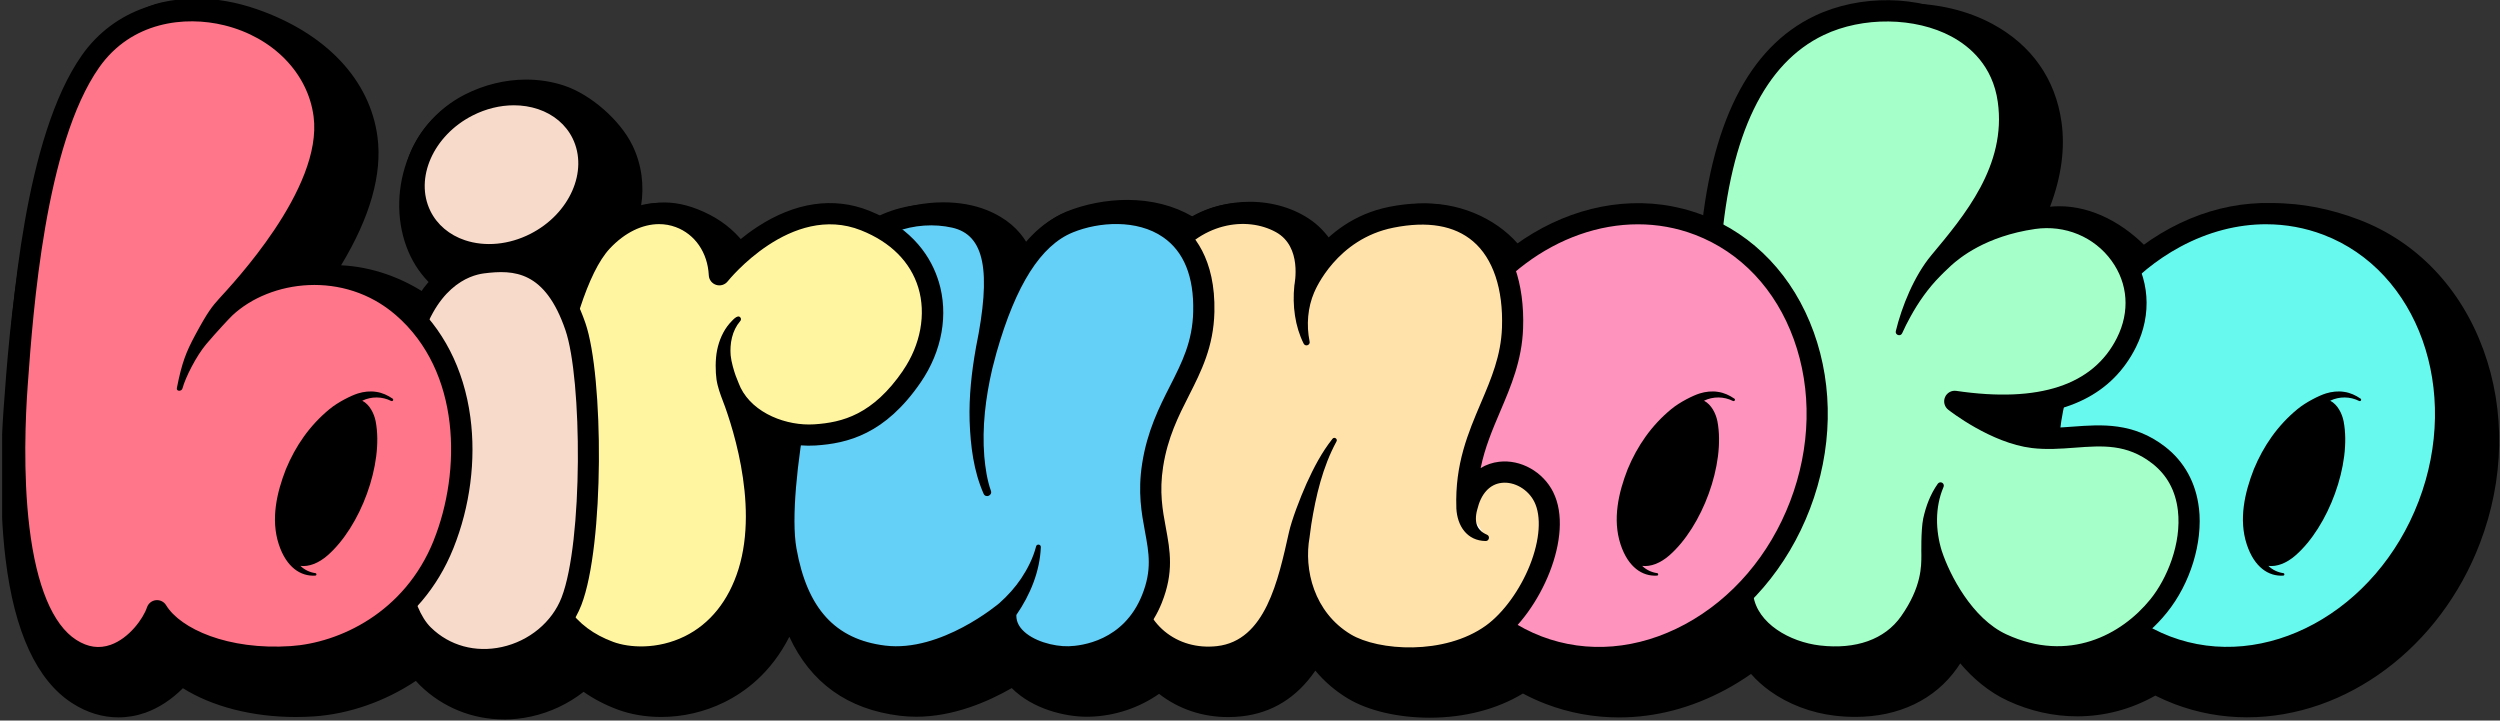
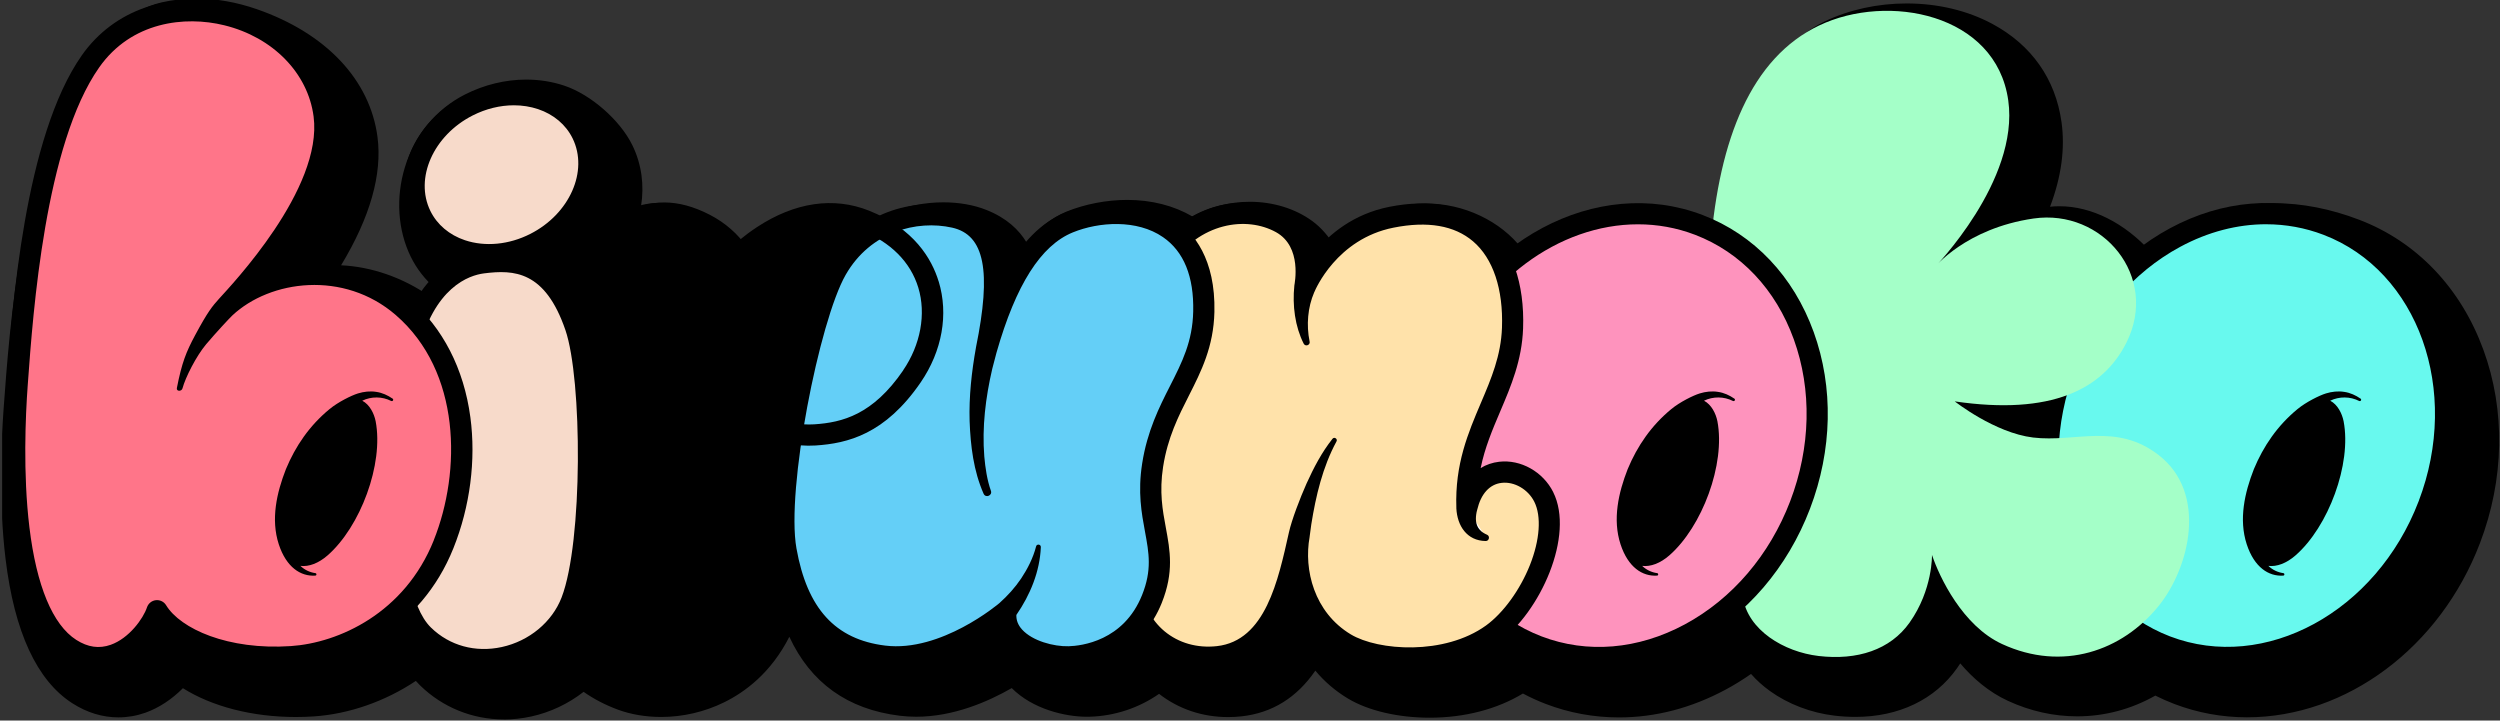
<svg xmlns="http://www.w3.org/2000/svg" width="1086" height="313" viewBox="0 0 1086 313" fill="none">
  <rect x="0" y="0" width="1086" height="313" fill="#333333" stroke="none" />
  <g clip-path="url(#clip0_15234_9136)">
    <path d="M218.839 312.52C205.159 312.52 192.249 307.27 182.489 297.74C181.859 297.12 181.239 296.47 180.639 295.79C167.329 304.67 151.679 310.17 136.339 311.21C133.729 311.38 131.089 311.47 128.489 311.47C109.589 311.47 92.069 306.9 79.459 298.95C74.639 303.81 69.009 307.52 63.189 309.59C59.359 310.95 55.409 311.63 51.459 311.63C44.539 311.63 37.819 309.58 31.489 305.54C16.039 295.67 6.259 274.55 2.409 242.78C-0.621 217.74 0.579 191.17 1.569 177.56L1.649 176.48C2.819 160.4 4.769 133.49 9.609 105.95C15.619 71.77 24.509 46.11 36.049 29.67C45.129 16.77 55.539 4.36 70.229 1.03C75.129 -0.08 80.209 -0.64 85.339 -0.64C93.919 -0.64 102.759 0.93 111.629 4.01C141.669 14.47 160.749 34.71 163.989 59.54C166.099 75.69 160.779 94.39 148.169 115.24C161.379 115.85 174.829 120.54 186.379 128.49C187.289 127.39 188.229 126.33 189.189 125.33C184.689 121.5 181.019 116.81 178.409 111.48C172.789 99.98 171.859 85.85 175.869 72.7C180.149 58.66 189.419 47.42 201.969 41.05C210.319 36.81 219.519 34.57 228.569 34.57C234.319 34.57 239.899 35.46 245.159 37.22C256.679 41.08 269.379 52.2 274.699 63.08C278.779 71.41 279.899 80.56 278.479 89.5C281.709 88.46 285.049 87.94 288.479 87.94C294.809 87.94 301.279 89.68 308.259 93.26C315.019 96.73 320.619 101.67 324.669 107.59C327.109 105.37 329.639 103.28 332.059 101.69C342.659 94.73 352.109 91.48 361.789 91.48C367.589 91.48 373.459 92.6 380.439 95.06C382.509 93.85 384.649 92.66 387.179 92.24C393.989 89.42 401.929 87.89 409.789 87.89C416.579 87.89 423.029 89.02 428.429 91.17C437.259 94.67 442.669 99.81 446.039 105.46C450.919 99.52 456.519 94.67 463.249 91.93C471.319 88.65 480.709 86.84 489.679 86.84C500.189 86.84 509.889 89.31 517.969 94.02C525.559 89.88 534.179 87.65 542.889 87.65C553.019 87.65 562.659 90.62 570.049 96.02C573.969 98.88 577.219 102.77 579.819 106.95C587.049 99.45 596.589 91.85 608.579 89.46C612.159 88.75 615.809 88.38 619.439 88.38C635.869 88.38 651.879 95.96 661.229 108.16C662.229 109.46 663.049 110.69 663.729 111.84C681.969 100.25 702.789 93.75 722.429 93.75C732.419 93.75 741.919 95.42 750.689 98.71C751.299 98.89 752.639 99.27 754.279 99.74C754.299 99.54 754.329 99.34 754.349 99.14C759.409 58.33 763.769 23.09 792.619 9.31C803.309 4.2 815.639 1.5 828.259 1.5C841.789 1.5 854.659 4.57 865.459 10.37C882.499 19.53 892.899 34.28 895.519 53.02C897.129 64.53 895.459 76.84 890.539 89.8C891.899 89.66 893.279 89.59 894.639 89.59C908.539 89.59 922.879 96.83 934.209 109.3C938.539 105.05 942.989 100.89 947.399 98.52C960.029 91.72 973.679 88.27 987.979 88.27C999.949 88.27 1012.36 90.69 1024.86 95.47C1049.81 105 1068.96 125.07 1078.79 151.96C1088.44 178.36 1087.9 208.21 1077.27 236.01C1059.99 281.22 1019.33 311.6 976.089 311.6C965.209 311.6 954.589 309.64 944.489 305.79C941.699 304.72 938.949 303.51 936.279 302.17C925.849 308.08 914.239 311.18 902.339 311.18C892.079 311.18 881.959 308.92 872.259 304.45C863.809 300.56 856.949 294.55 851.539 288.19C851.079 288.9 850.599 289.6 850.119 290.29C840.489 303.91 824.819 311.42 805.999 311.42C803.059 311.42 800.019 311.24 796.949 310.88C786.749 309.68 776.759 305.87 768.829 300.15C765.719 297.91 762.989 295.44 760.649 292.76C757.099 295.25 753.429 297.52 749.689 299.53C734.759 307.57 719.139 311.65 703.259 311.65C692.349 311.65 681.659 309.68 671.479 305.79C668.119 304.51 664.799 302.99 661.559 301.26C650.379 308.06 636.199 311.77 621.099 311.77C607.309 311.77 594.349 308.73 585.539 303.44C580.109 300.17 575.349 296.09 571.379 291.33C563.339 303.05 552.629 309.7 539.389 311.17C537.429 311.39 535.449 311.5 533.499 311.5C522.329 311.5 511.999 308.02 503.499 301.41C494.799 307.49 484.269 311.03 473.439 311.34C473.039 311.35 472.639 311.36 472.219 311.36C462.679 311.36 448.629 308.07 439.499 298.91C429.039 304.91 414.079 311.35 398.019 311.35C395.589 311.35 393.159 311.2 390.809 310.91C368.199 308.12 352.159 296.61 342.889 276.62C334.949 292.31 323.549 300.68 314.579 305.08C306.099 309.25 296.639 311.45 287.239 311.45C280.519 311.45 274.009 310.35 268.379 308.26C262.909 306.23 257.939 303.64 253.519 300.53C246.869 305.73 239.029 309.44 230.739 311.25C226.789 312.11 222.769 312.55 218.809 312.55L218.839 312.52Z" fill="black" />
    <path d="M1010.98 97.69C967.378 81.03 916.368 108.5 897.048 159.04C877.728 209.59 897.428 264.07 941.028 280.73C984.628 297.39 1035.64 269.92 1054.96 219.38C1074.28 168.83 1054.58 114.35 1010.98 97.69ZM1013.9 193.7C1013.5 206.67 1008.53 219.94 1000.32 229.99C997.808 233.17 988.018 242.92 984.548 237.87C980.048 229.77 984.508 215.65 987.638 207.22C989.978 201.27 992.838 195.42 996.418 190.12C999.048 186.32 1001.99 182.56 1005.88 180.2C1007.05 179.52 1008.26 179.14 1009.04 179.18C1013.44 180 1013.97 189.78 1013.92 193.7H1013.9Z" fill="#68F9EE" />
    <path d="M967.409 290.19C957.969 290.19 948.519 288.53 939.379 285.04C917.019 276.5 899.879 258.43 891.109 234.17C882.429 210.15 883.009 182.89 892.739 157.41C902.469 131.93 920.219 111.23 942.709 99.12C965.429 86.89 990.249 84.86 1012.61 93.4C1058.51 110.94 1079.44 168.2 1059.25 221.03C1043.08 263.35 1005.37 290.19 967.409 290.19ZM984.429 97.41C971.919 97.41 959.189 100.7 947.089 107.22C926.539 118.29 910.299 137.28 901.349 160.69C892.399 184.11 891.839 209.09 899.769 231.04C907.609 252.75 922.849 268.87 942.669 276.45C983.829 292.18 1032.28 265.84 1050.66 217.75C1069.04 169.65 1050.5 117.73 1009.33 102C1001.31 98.94 992.919 97.42 984.419 97.42L984.429 97.41Z" fill="black" />
    <path d="M790.239 11.07C819.879 -3.09 867.079 5.76 872.389 43.63C877.279 78.53 840.239 116.3 840.239 116.3C840.239 116.3 853.839 99.21 883.379 94.92C913.339 90.58 938.059 120.14 923.739 148.79C913.549 169.18 891.069 180.51 849.139 174.36C849.139 174.36 866.479 188.04 883.159 190.06C901.499 192.28 919.389 183.47 937.719 197.68C959.079 214.23 951.199 246.54 937.719 263.22C921.909 282.78 895.999 291.88 869.709 279.77C852.539 271.87 842.469 250.68 839.249 241.05C839.249 241.05 839.659 256.12 829.529 270.45C821.159 282.29 806.789 286.94 789.999 284.96C774.989 283.19 759.199 273.76 757.069 259.29C751.089 218.7 740.399 139.78 743.099 106.61C746.859 60.55 760.599 25.22 790.239 11.06V11.07Z" fill="#A4FFC8" />
-     <path d="M955.208 220.71C953.928 209.72 948.848 200.5 940.518 194.05C926.728 183.37 912.808 184.41 900.528 185.32C894.698 185.75 889.188 186.16 883.698 185.5C878.428 184.86 873.008 182.9 868.178 180.61C897.668 181.11 917.688 171.15 927.838 150.85C934.988 136.56 933.818 120.5 924.718 107.91C915.188 94.72 899.078 88 882.708 90.37C874.558 91.55 867.558 93.65 861.638 96.12C861.768 95.91 861.908 95.7 862.038 95.49C874.108 76.23 879.118 58.56 876.938 42.99C874.778 27.53 866.168 15.35 852.048 7.76C833.588 -2.16 807.948 -2.5 788.258 6.91C759.508 20.65 742.778 54.06 738.518 106.24C735.978 137.43 744.728 207.05 752.518 259.96C753.698 267.96 758.358 275.11 766.008 280.62C772.588 285.36 780.908 288.52 789.458 289.53C792.158 289.85 794.788 290.01 797.338 290.01C812.898 290.01 825.488 284.15 833.288 273.11C837.248 267.51 839.728 261.81 841.278 256.8C846.548 266.37 855.178 278.15 867.778 283.95C893.938 295.99 922.798 289 941.298 266.11C951.498 253.49 956.968 235.67 955.228 220.7L955.208 220.71ZM934.128 260.33C921.578 275.85 898.578 288.01 871.618 275.59C856.678 268.71 846.978 249.73 843.608 239.6C843.588 239.55 843.568 239.51 843.548 239.46C840.758 230.52 840.518 220.37 844.218 211.67C844.558 211.04 844.418 210.22 843.808 209.79C843.168 209.32 842.268 209.47 841.798 210.11C838.538 214.72 836.638 219.82 835.438 225.27C834.398 230.39 834.648 241.09 834.648 241.16C834.628 245.73 834.828 254.98 825.778 267.79C818.728 277.76 806.208 282.23 790.538 280.39C777.538 278.86 763.438 270.89 761.628 258.62C755.308 215.69 745.088 138.9 747.698 106.98C751.668 58.31 766.648 27.43 792.238 15.21C809.148 7.13 831.958 7.4 847.708 15.86C855.678 20.14 865.638 28.55 867.838 44.26C871.708 71.93 853.318 93.68 838.968 110.89C831.458 119.9 826.098 133.26 823.538 143.85C823.158 145.54 825.578 146.35 826.288 144.77C827.348 142.39 828.568 139.99 829.848 137.68C833.368 131.22 837.728 125.05 842.888 119.87C842.888 119.87 845.408 117.28 847.538 115.37C851.158 112.11 862.488 102.6 884.038 99.47C897.028 97.59 909.758 102.88 917.278 113.29C924.438 123.2 925.298 135.39 919.628 146.73C909.328 167.33 885.838 175.09 849.808 169.8C847.738 169.49 845.738 170.62 844.918 172.53C844.098 174.44 844.658 176.67 846.288 177.96C847.038 178.55 864.848 192.47 882.608 194.62C888.998 195.39 895.218 194.93 901.228 194.48C913.398 193.57 923.908 192.79 934.898 201.31C941.318 206.28 945.078 213.16 946.078 221.76C947.748 236.13 941.288 251.48 934.138 260.32L934.128 260.33Z" fill="black" />
    <path d="M1025.43 173.17C1023.33 171.71 1020.9 170.59 1018.32 170.23C1015.69 169.8 1012.94 170.12 1010.4 170.9C1007.45 171.81 1001.74 174.67 998.069 177.68C989.379 184.82 983.249 193.76 979.079 203.81C975.089 214 972.439 225.63 975.989 236.46C979.269 246.46 985.509 250.45 991.829 250.05C992.479 250.03 992.519 249.05 991.879 248.97C989.379 248.62 987.119 247.5 985.379 245.82C989.079 246.27 993.269 244.67 997.169 241.27C1011.41 228.85 1021.63 201.6 1018.06 182.97C1017.39 179.65 1015.48 175.74 1012.24 174.07C1016.19 172.15 1020.87 172.19 1024.82 174.18C1025.08 174.31 1025.41 174.23 1025.58 173.98C1025.77 173.71 1025.7 173.33 1025.43 173.14V173.17Z" fill="black" />
    <path d="M737.978 97.69C694.378 81.03 643.368 108.5 624.048 159.04C604.728 209.59 624.428 264.07 668.028 280.73C711.628 297.39 762.638 269.92 781.958 219.38C801.278 168.83 781.578 114.35 737.978 97.69ZM741.888 193.7C741.488 206.67 736.518 219.94 728.308 229.99C725.798 233.17 716.008 242.92 712.538 237.87C708.038 229.77 712.498 215.65 715.628 207.22C717.968 201.27 720.828 195.42 724.408 190.12C727.038 186.32 729.978 182.56 733.868 180.2C735.038 179.52 736.248 179.14 737.018 179.18C741.418 180 741.948 189.78 741.898 193.7H741.888Z" fill="#FE93BD" />
    <path d="M694.589 290.24C684.979 290.24 675.479 288.51 666.379 285.04C644.019 276.5 626.879 258.43 618.109 234.17C609.429 210.15 610.009 182.89 619.739 157.41C639.929 104.57 693.699 75.86 739.609 93.4C761.969 101.94 779.109 120.01 787.879 144.27C796.559 168.29 795.979 195.55 786.249 221.03C776.519 246.51 758.769 267.21 736.279 279.32C722.809 286.57 708.589 290.24 694.589 290.24ZM711.529 97.44C677.299 97.44 643.109 122.03 628.339 160.69C619.389 184.11 618.829 209.09 626.759 231.04C634.609 252.75 649.839 268.87 669.659 276.45C689.479 284.02 711.579 282.17 731.909 271.22C752.459 260.15 768.699 241.16 777.649 217.75C786.599 194.33 787.159 169.35 779.229 147.4C771.379 125.69 756.149 109.57 736.329 101.99C728.249 98.9 719.889 97.44 711.529 97.44Z" fill="black" />
    <path d="M584.399 279.52C566.689 268.87 561.339 248.49 564.399 232.18C559.739 253.64 553.479 282.54 529.109 285.25C509.249 287.46 492.709 274.01 491.379 254.93C490.039 235.61 490.149 134.34 504.559 112.87C518.459 92.15 541.699 88.65 556.469 96.8C571.239 104.95 566.729 125 566.729 125C566.729 125 576.889 99.85 604.399 94.37C641.909 86.89 658.199 110.24 657.029 142.53C655.999 170.85 636.069 187.21 637.209 220.34C642.229 199.06 663.849 202.36 670.609 215.86C678.799 232.23 665.199 263.18 648.199 275.45C628.579 289.61 597.509 287.41 584.389 279.52H584.399Z" fill="#FFE2AA" />
    <path d="M645.519 233.56C645.519 233.56 636.169 232.57 637.219 220.34Z" fill="white" />
    <path d="M674.729 213.8C670.289 204.92 660.609 199.49 651.219 200.59C648.279 200.93 645.579 201.87 643.199 203.33C645.019 194.42 648.319 186.65 651.749 178.59C656.359 167.76 661.129 156.56 661.629 142.69C662.339 123.02 656.739 107.08 645.839 97.81C635.629 89.12 620.989 86.37 603.489 89.85C587.889 92.96 577.459 101.76 571.019 109.56C569.239 102.03 565.029 96.27 558.679 92.77C542.339 83.75 516.479 86.84 500.729 110.3C484.979 133.76 485.629 238.55 486.779 255.24C487.489 265.54 492.159 274.78 499.909 281.25C507.999 288 518.549 291.04 529.599 289.81C547.399 287.83 556.519 274.3 562.079 258.86C565.499 268.45 571.899 277.37 582.009 283.45C588.919 287.61 600.189 290.35 612.409 290.35C625.549 290.35 639.789 287.18 650.879 279.17C669.189 265.95 684.079 232.51 674.709 213.79L674.729 213.8ZM664.589 245.49C660.299 256.27 652.989 266.32 645.519 271.72C627.439 284.77 598.649 282.72 586.779 275.57C570.829 265.98 566.309 247.45 568.899 233.25C568.899 233.24 568.899 233.23 568.899 233.22V233.14C568.899 233.14 568.919 233.06 568.929 233.03C568.929 233 568.929 232.97 568.929 232.95C569.039 232.12 569.629 227.77 569.629 227.77C571.599 215.45 574.549 202.87 580.529 191.84C581.249 190.73 579.689 189.59 578.849 190.59C574.119 196.55 570.689 203.18 567.559 210.05C564.679 216.54 561.139 225.76 559.909 231.27C555.229 252.21 549.679 278.34 528.619 280.68C520.079 281.63 511.989 279.33 505.839 274.2C500.029 269.35 496.529 262.4 495.989 254.62C494.539 233.73 495.079 135.29 508.399 115.44C521.099 96.52 541.499 93.79 554.269 100.84C565.789 107.2 562.339 123.32 562.269 124C561.359 132.72 562.549 141.81 566.329 149.3C567.099 150.76 569.339 149.86 568.879 148.27C567.449 141.23 568.049 133.56 570.899 126.96C570.929 126.89 570.979 126.82 571.009 126.75C571.389 125.81 580.689 103.8 605.319 98.9C620.159 95.94 631.799 97.94 639.899 104.84C648.599 112.25 653.059 125.58 652.459 142.38C652.019 154.55 647.789 164.49 643.309 175.01C637.749 188.08 631.989 201.59 632.639 220.52C632.639 220.52 632.639 220.53 632.639 220.54C632.639 220.59 632.639 220.8 632.639 220.85C633.019 228.29 637.129 234.9 645.379 235.02C646.879 235.06 647.379 232.9 645.979 232.29C644.879 231.83 643.619 231.08 642.819 230.14C640.869 228.01 640.909 225.08 641.449 222.41C641.519 222.11 641.609 221.78 641.699 221.44C641.699 221.44 641.699 221.43 641.699 221.42C643.329 214.5 647.089 210.36 652.289 209.76C657.819 209.1 663.799 212.56 666.499 217.95C669.659 224.26 668.939 234.57 664.579 245.52L664.589 245.49Z" fill="black" />
    <path d="M415.069 94.76C437.059 99.66 434.009 127.61 428.959 152.27C434.789 131.85 444.979 105.13 464.829 97.06C487.009 88.04 524.419 91.8 523.429 135.77C522.829 162.43 505.669 173.71 501.199 202.47C497.179 228.32 509.759 238.46 500.889 260.59C493.659 278.62 477.789 285.33 464.859 285.7C453.249 286.03 435.749 279.36 437.539 265.93C437.539 265.93 411.099 288.66 384.439 285.37C360.189 282.37 346.869 267.05 341.949 239.38C337.019 211.63 352.279 137.74 363.849 117.48C375.429 97.22 397.329 90.81 415.069 94.75V94.76Z" fill="#64CFF7" />
    <path d="M510.439 95.46C495.299 85.02 475.209 87.3 462.599 92.43C452.449 96.56 443.809 105.2 436.519 118.61C435.569 105.34 430.489 93.22 415.569 89.9C397.039 85.77 372.469 91.89 359.359 114.83C346.719 136.94 331.909 211.59 336.919 239.81C342.299 270.09 357.489 286.36 383.369 289.56C403.829 292.09 423.659 280.8 433.559 273.94C434.369 275.95 435.569 277.85 437.139 279.6C443.599 286.77 455.149 289.93 463.559 289.93C463.869 289.93 464.179 289.93 464.489 289.92C478.639 289.51 496.619 281.94 504.659 261.92C510.019 248.55 508.279 239.16 506.439 229.22C505.019 221.59 503.559 213.7 505.249 202.79C507.239 190.02 511.929 180.77 516.469 171.83C521.739 161.43 527.199 150.69 527.539 135.49C528.059 112.49 518.529 101.02 510.449 95.45L510.439 95.46ZM518.329 135.3C518.039 148.4 513.499 157.34 508.249 167.68C503.609 176.82 498.359 187.17 496.149 201.39C494.209 213.85 495.899 222.91 497.379 230.91C499.109 240.24 500.479 247.61 496.109 258.5C488.089 278.5 469.669 280.57 464.219 280.73C457.729 280.9 448.459 278.43 443.969 273.45C442.239 271.53 441.429 269.45 441.509 267.13C447.519 258.42 451.719 248.28 452.139 237.63C452.159 236.34 450.279 236.18 450.059 237.44C448.799 242.32 446.399 247.08 443.609 251.27C440.919 255.27 437.699 258.82 434.119 262.01C434.089 262.03 434.059 262.05 434.039 262.07C433.789 262.28 408.779 283.45 384.499 280.44C362.859 277.77 350.619 264.35 345.979 238.21C341.429 212.62 355.899 139.43 367.349 119.4C378.139 100.52 398.339 95.49 413.569 98.88C427.679 102.02 430.789 117.6 423.949 150.97C423.949 151 423.949 151.04 423.939 151.07C422.079 161.43 420.879 172.38 421.199 182.89C421.599 193.69 422.889 204.53 427.299 214.53C428.239 216.47 431.159 215.23 430.459 213.22C428.799 208.57 428.019 203.27 427.579 198.28C426.559 185.56 428.139 172.73 431.009 160.34C430.949 160.54 432.329 155.3 432.879 153.18C432.879 153.17 432.879 153.16 432.889 153.15C441.299 123.67 452.159 106.59 466.069 100.94C477.379 96.34 493.879 95.2 505.219 103.02C514.259 109.25 518.669 120.11 518.329 135.28V135.3Z" fill="black" />
-     <path d="M312.518 119.37C312.518 119.37 341.718 82.21 375.798 95.78C408.198 108.69 411.738 140.69 396.148 163.47C382.668 183.15 368.748 187.96 353.968 188.92C339.678 189.85 321.838 182.93 316.358 167.58C316.358 167.58 336.478 212.56 325.178 248.69C313.888 284.82 281.088 289.2 264.778 283.15C246.038 276.2 236.298 262.05 233.188 238.13C230.268 215.67 240.108 127.66 261.578 104.8C283.278 81.69 311.348 94.76 312.508 119.37H312.518Z" fill="#FFF5A1" />
    <path d="M407.748 122.26C404.788 112.55 397.148 99.33 377.508 91.51C362.118 85.38 345.298 87.84 328.858 98.64C323.328 102.27 318.738 106.25 315.358 109.54C312.338 100.45 305.708 93.32 296.758 90.02C283.928 85.29 269.528 89.63 258.238 101.65C235.328 126.04 225.688 216 228.638 238.72C231.988 264.47 242.958 279.96 263.188 287.46C267.298 288.98 272.618 290.02 278.578 290.02C285.648 290.02 293.618 288.55 301.518 284.68C310.818 280.12 323.228 270.4 329.588 250.06C336.318 228.53 332.578 204.44 328.048 187.52C336.078 192.09 345.668 194.08 354.288 193.52C368.198 192.61 384.508 188.65 399.968 166.07C409.268 152.49 412.108 136.52 407.768 122.26H407.748ZM392.358 160.87C379.168 180.14 365.968 183.53 353.678 184.33C341.938 185.09 327.298 179.75 321.698 168.39C321.698 168.39 320.268 165.13 319.558 163.14C318.848 161.15 317.678 157.3 317.398 154.39C316.968 149.26 318.048 143.57 321.468 139.59C321.908 139.17 322.038 138.49 321.658 137.96C320.328 136.2 317.768 139.71 316.838 140.6C314.078 143.86 312.388 147.88 311.518 152.06C310.658 156.26 310.798 161.62 311.248 164.82C311.698 168.02 313.178 171.94 313.178 171.94C317.038 181.67 329.948 217.99 320.778 247.31C316.518 260.94 308.438 271.01 297.428 276.42C285.498 282.28 273.238 281.38 266.358 278.83C249.458 272.57 240.628 259.83 237.738 237.53C234.698 214.12 245.488 128.64 264.918 107.94C271.398 101.04 279.008 97.36 286.298 97.36C288.768 97.36 291.198 97.78 293.538 98.65C301.928 101.75 307.428 109.77 307.898 119.59C307.988 121.51 309.258 123.16 311.088 123.75C312.918 124.34 314.918 123.72 316.108 122.22C316.378 121.88 343.638 87.94 374.068 100.06C386.918 105.18 395.508 113.79 398.908 124.94C402.378 136.34 399.918 149.78 392.318 160.87H392.358Z" fill="black" />
    <path d="M209.659 114.2C196.789 115.84 183.159 126.8 177.079 152.24C171.179 176.96 163.219 255.62 183.999 275.9C204.409 295.83 238.749 285.86 248.269 261.16C257.789 236.46 257.749 164.5 249.969 141.86C240.459 114.19 225.189 112.22 209.659 114.19V114.2Z" fill="#F7DACA" />
    <path d="M210.139 291.13C199.119 291.13 188.769 287 180.779 279.19C157.209 256.18 167.679 171.78 172.599 151.17C180.799 116.83 200.839 110.68 209.069 109.63C225.499 107.54 243.719 109.56 254.309 140.36C262.259 163.47 262.559 236.85 252.549 262.81C247.329 276.36 234.829 286.8 219.929 290.05C216.639 290.77 213.359 291.12 210.129 291.12L210.139 291.13ZM210.239 118.76C203.899 119.57 188.419 124.55 181.549 153.31C174.959 180.9 168.939 254.77 187.209 272.61C195.279 280.49 206.499 283.57 217.979 281.07C229.889 278.47 239.849 270.21 243.969 259.51C253.239 235.45 252.969 164.77 245.609 143.36C236.769 117.63 223.279 117.1 210.229 118.76H210.239Z" fill="black" />
    <path d="M233.964 104.897C252.938 94.358 261.105 72.824 252.204 56.8C243.303 40.775 220.706 36.329 201.732 46.868C182.758 57.407 174.591 78.941 183.492 94.966C192.393 110.99 214.99 115.436 233.964 104.897Z" fill="#F7DACA" />
    <path d="M212.448 115.21C207.838 115.21 203.298 114.5 199.038 113.07C189.908 110.01 182.678 103.83 178.688 95.68C169.548 76.99 179.638 52.88 201.178 41.94C212.598 36.14 225.538 34.95 236.668 38.68C245.798 41.74 253.028 47.92 257.018 56.07C266.158 74.76 256.068 98.87 234.528 109.81C227.488 113.38 219.868 115.21 212.458 115.21H212.448ZM223.238 45.74C217.268 45.74 211.098 47.23 205.348 50.15C188.258 58.82 180.008 77.44 186.958 91.64C189.858 97.57 195.188 102.08 201.958 104.35C210.768 107.3 221.118 106.3 230.358 101.61C247.448 92.94 255.698 74.32 248.748 60.12C245.848 54.19 240.518 49.68 233.748 47.41C230.418 46.3 226.868 45.74 223.238 45.74Z" fill="black" />
-     <path d="M174.918 133.39C151.208 112.89 116.618 116.35 97.848 133.64C97.848 133.64 145.498 86.07 140.798 50.03C134.878 4.57 67.118 -12.93 39.308 26.67C14.858 61.5 9.668 136.64 7.448 167.23C5.228 197.86 3.988 264.8 30.668 281.85C49.218 293.7 65.008 274.93 68.218 265.3C75.708 277.6 98.568 287.14 126.678 285.25C148.848 283.76 179.378 269.74 192.718 236.39C206.058 203.04 204.138 158.64 174.928 133.38L174.918 133.39ZM159.018 193.7C158.618 206.67 153.648 219.94 145.438 229.99C142.928 233.17 133.138 242.92 129.668 237.87C125.168 229.77 129.628 215.65 132.758 207.22C135.098 201.27 137.958 195.42 141.538 190.12C144.168 186.32 147.108 182.56 150.998 180.2C152.168 179.52 153.378 179.14 154.148 179.18C158.548 180 159.078 189.78 159.028 193.7H159.018Z" fill="#FF7589" />
+     <path d="M174.918 133.39C151.208 112.89 116.618 116.35 97.848 133.64C97.848 133.64 145.498 86.07 140.798 50.03C134.878 4.57 67.118 -12.93 39.308 26.67C14.858 61.5 9.668 136.64 7.448 167.23C5.228 197.86 3.988 264.8 30.668 281.85C49.218 293.7 65.008 274.93 68.218 265.3C75.708 277.6 98.568 287.14 126.678 285.25C148.848 283.76 179.378 269.74 192.718 236.39C206.058 203.04 204.138 158.64 174.928 133.38L174.918 133.39ZM159.018 193.7C158.618 206.67 153.648 219.94 145.438 229.99C142.928 233.17 133.138 242.92 129.668 237.87C135.098 201.27 137.958 195.42 141.538 190.12C144.168 186.32 147.108 182.56 150.998 180.2C152.168 179.52 153.378 179.14 154.148 179.18C158.548 180 159.078 189.78 159.028 193.7H159.018Z" fill="#FF7589" />
    <path d="M204.329 181.25C201.509 160.16 192.379 142.41 177.929 129.91C159.969 114.38 136.939 111.84 117.919 117.46C120.189 114.53 122.539 111.34 124.879 107.96C140.579 85.23 147.469 65.54 145.369 49.43C142.409 26.76 124.459 8.16 99.639 2.05C74.049 -4.25 49.489 4.17 35.549 24.03C10.639 59.5 5.239 134.01 2.929 165.82L2.849 166.89C1.889 180.14 0.709 205.98 3.639 230.18C7.109 258.85 15.369 277.53 28.179 285.72C32.879 288.72 37.819 290.24 42.769 290.24C45.579 290.24 48.389 289.75 51.159 288.77C58.659 286.11 65.139 279.92 69.149 273.7C80.769 284.98 103.119 291.43 126.979 289.84C150.349 288.27 182.709 273.78 196.979 238.1C204.209 220.03 206.819 199.84 204.329 181.24V181.25ZM188.439 234.69C175.759 266.4 147.069 279.27 126.369 280.66C98.999 282.51 78.369 273.12 72.149 262.9C71.219 261.37 69.489 260.53 67.699 260.72C65.919 260.92 64.419 262.14 63.849 263.84C62.219 268.72 56.089 277.27 48.089 280.1C43.059 281.88 38.169 281.18 33.139 277.97C22.899 271.43 15.859 254.52 12.779 229.08C9.939 205.65 11.089 180.48 12.029 167.56L12.109 166.48C14.359 135.42 19.629 62.7 43.069 29.31C57.059 9.38 80.329 6.77 97.429 10.98C118.539 16.17 133.769 31.73 136.229 50.61C140.329 82.05 100.519 123.84 95.099 129.84C92.199 133.06 90.249 135.4 84.769 145.6C80.839 152.91 78.989 157.56 76.829 168.58C76.539 170.08 78.899 170.14 79.279 168.69C80.509 164.02 85.279 154.6 89.569 149.52C93.859 144.45 99.759 138.12 100.969 136.99C117.419 121.62 149.359 117.34 171.909 136.84C200.319 161.4 200.389 204.76 188.429 234.66L188.439 234.69Z" fill="black" />
    <path d="M170.549 173.17C168.449 171.71 166.019 170.59 163.439 170.23C160.809 169.8 158.059 170.12 155.519 170.9C152.569 171.81 146.859 174.67 143.189 177.68C134.499 184.82 128.369 193.76 124.199 203.81C120.209 214 117.559 225.63 121.109 236.46C124.389 246.46 130.629 250.45 136.949 250.05C137.599 250.03 137.639 249.05 136.999 248.97C134.499 248.62 132.239 247.5 130.499 245.82C134.199 246.27 138.389 244.67 142.289 241.27C156.529 228.85 166.749 201.6 163.179 182.97C162.509 179.65 160.599 175.74 157.359 174.07C161.309 172.15 165.989 172.19 169.939 174.18C170.199 174.31 170.529 174.23 170.699 173.98C170.889 173.71 170.819 173.33 170.549 173.14V173.17Z" fill="black" />
    <path d="M753.408 173.17C751.308 171.71 748.878 170.59 746.298 170.23C743.668 169.8 740.918 170.12 738.378 170.9C735.428 171.81 729.718 174.67 726.048 177.68C717.358 184.82 711.228 193.76 707.058 203.81C703.068 214 700.418 225.63 703.968 236.46C707.248 246.46 713.488 250.45 719.808 250.05C720.458 250.03 720.498 249.05 719.858 248.97C717.358 248.62 715.098 247.5 713.358 245.82C717.058 246.27 721.248 244.67 725.148 241.27C739.388 228.85 749.608 201.6 746.038 182.97C745.368 179.65 743.458 175.74 740.218 174.07C744.168 172.15 748.848 172.19 752.798 174.18C753.058 174.31 753.388 174.23 753.558 173.98C753.748 173.71 753.678 173.33 753.408 173.14V173.17Z" fill="black" />
  </g>
  <defs>
    <clipPath id="clip0_15234_9136">
      <rect width="1085" height="313" fill="white" transform="translate(0.93)" />
    </clipPath>
  </defs>
</svg>